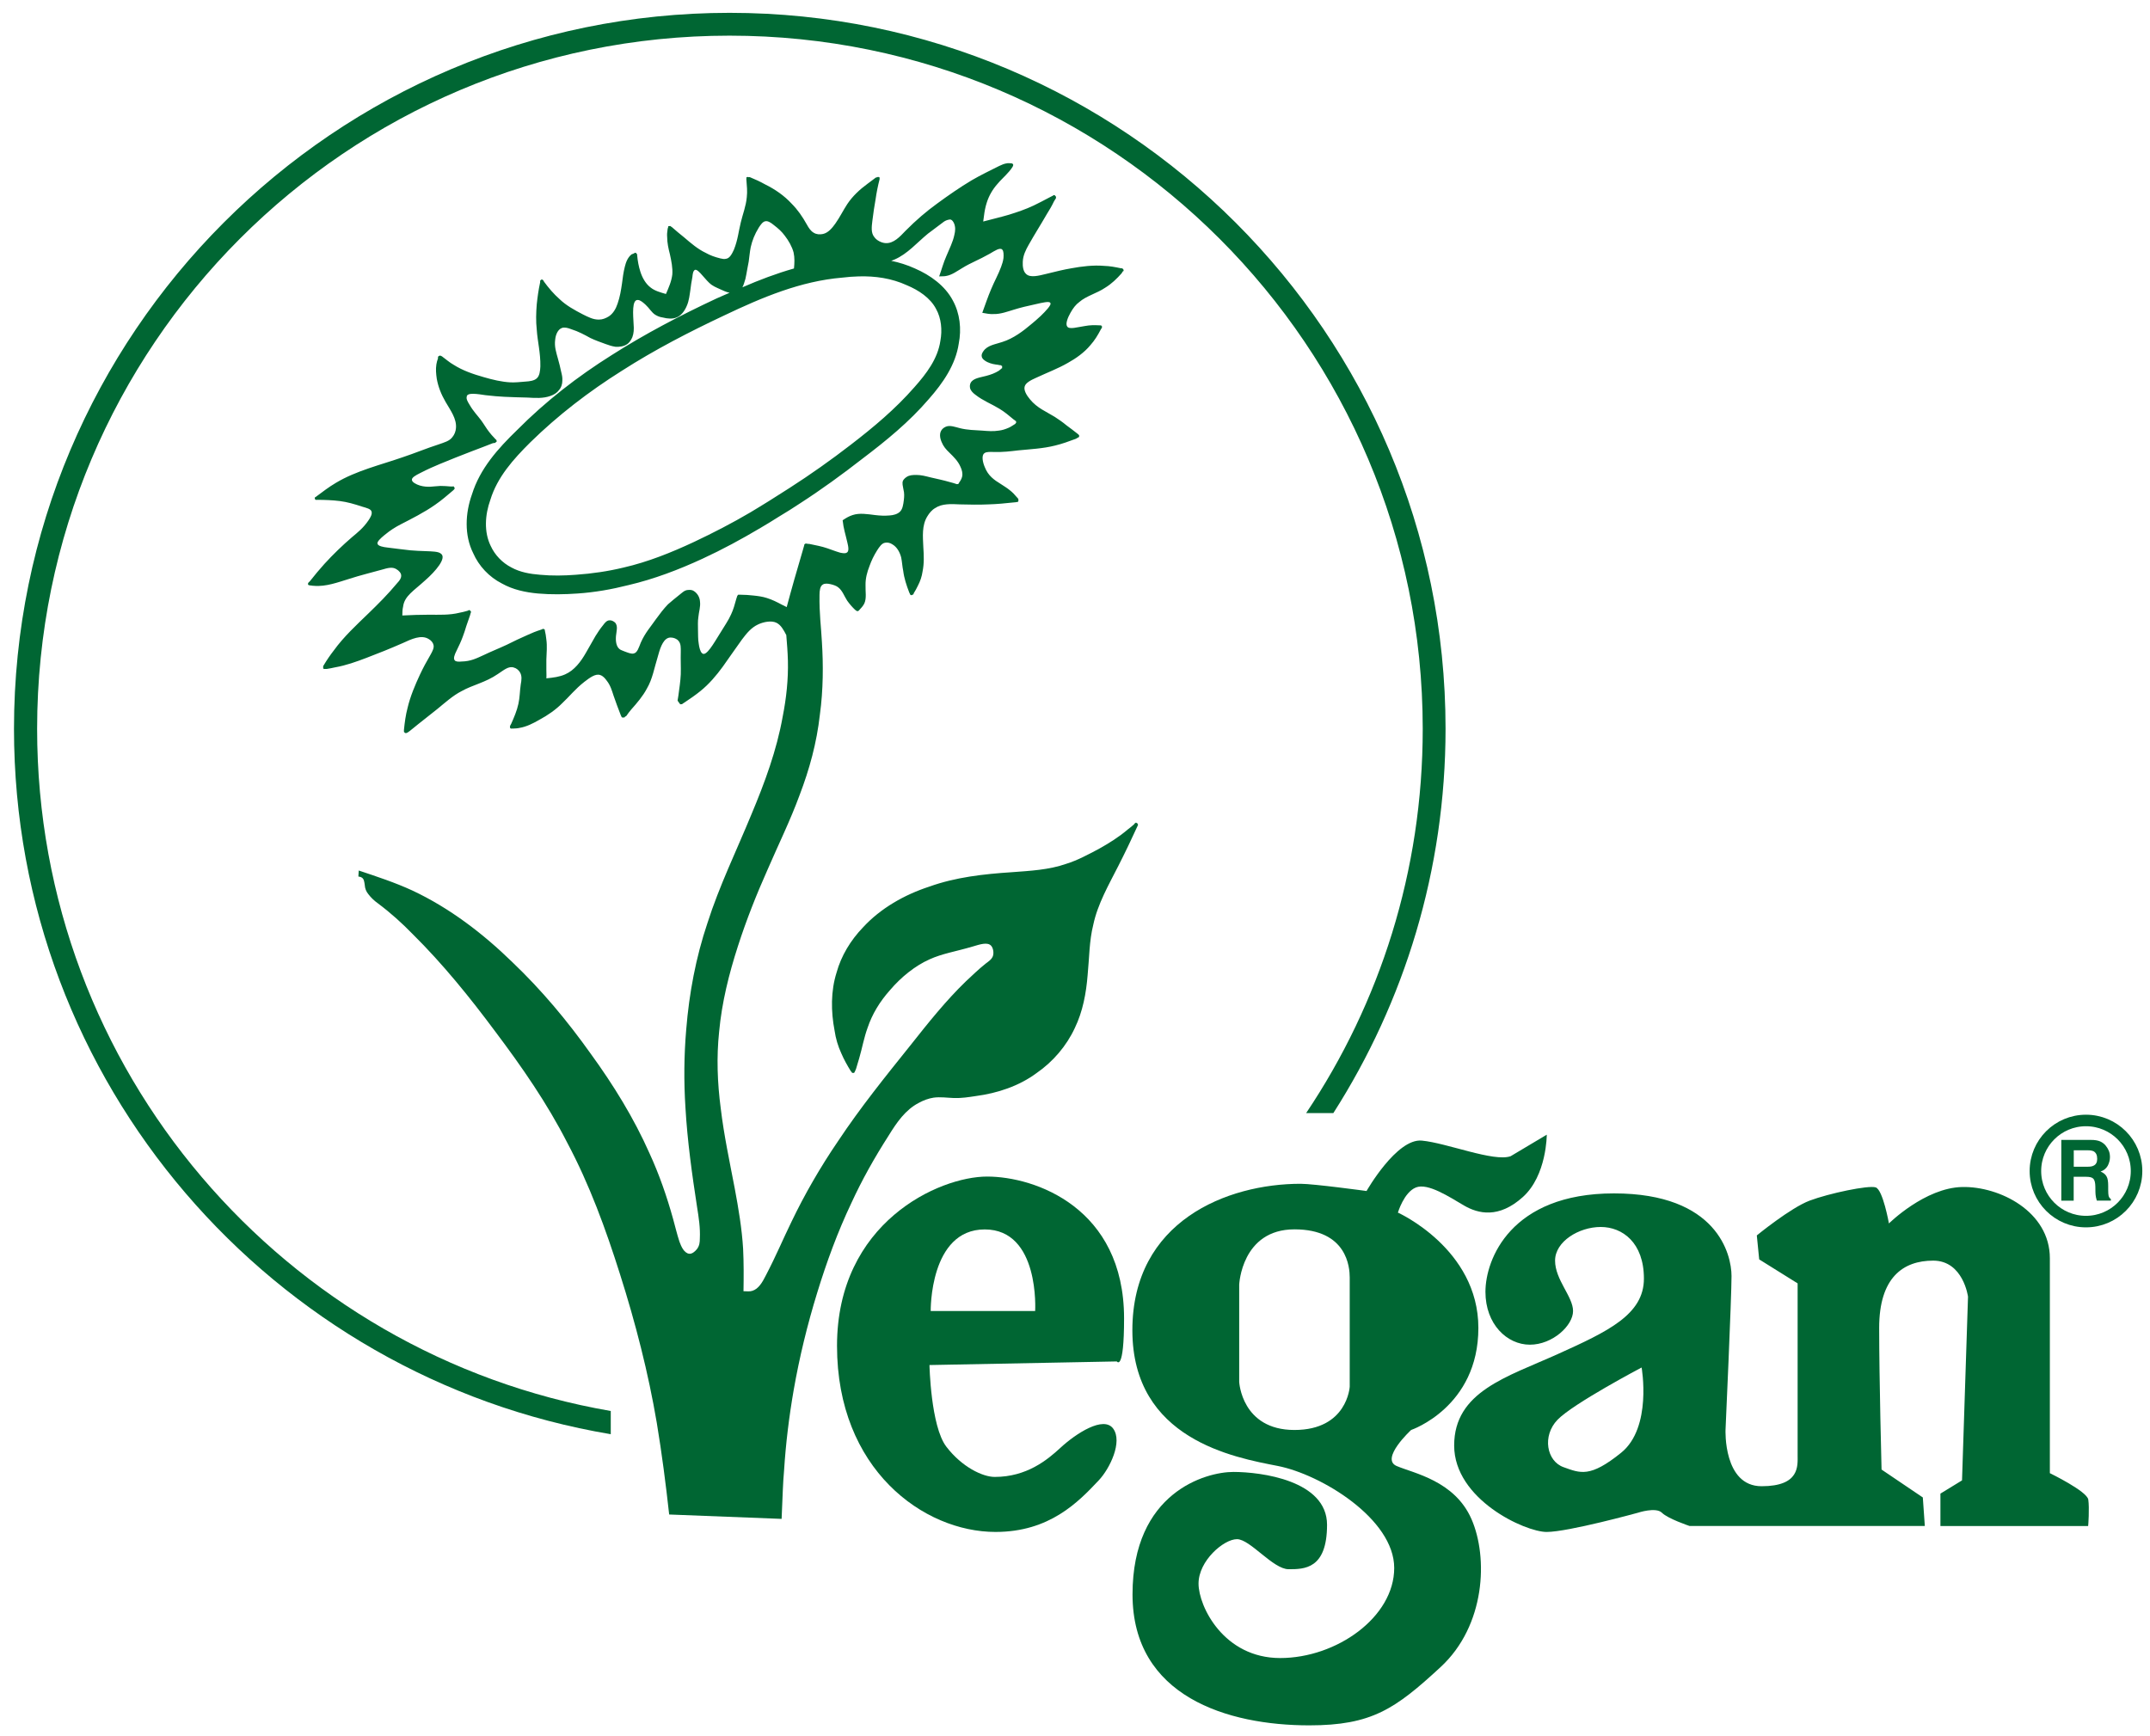
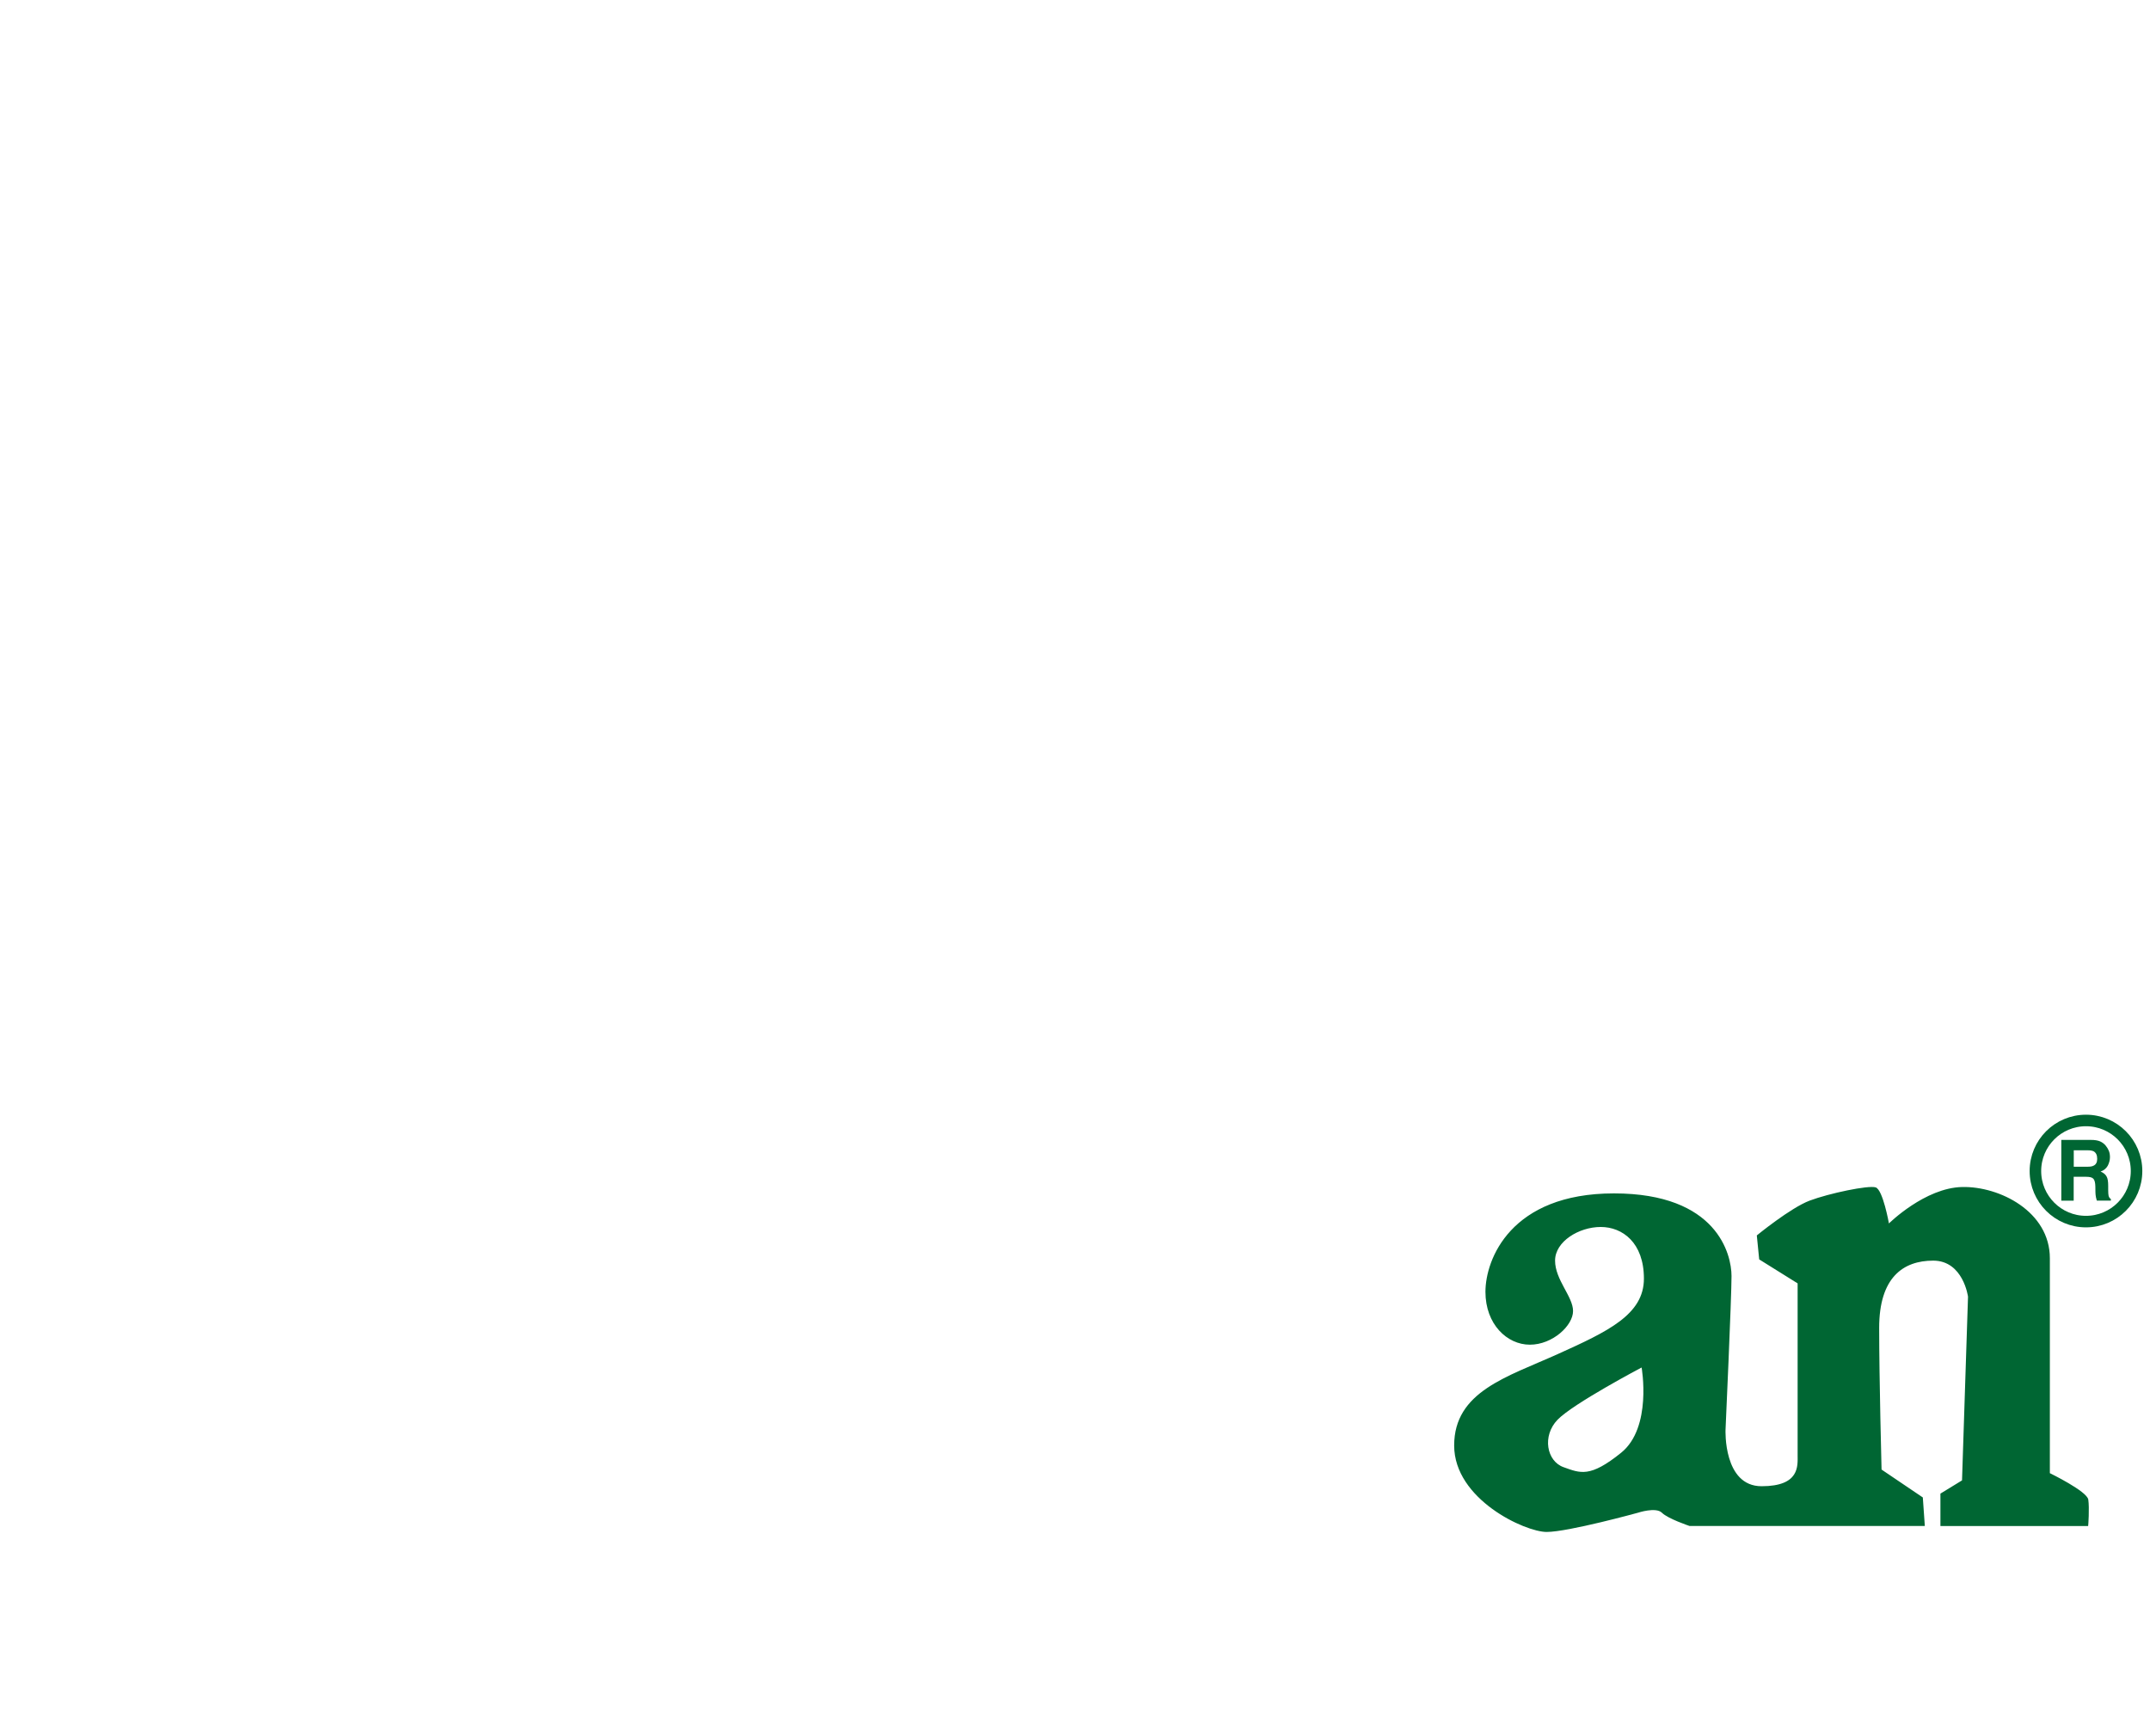
<svg xmlns="http://www.w3.org/2000/svg" version="1.1" id="Ebene_2" x="0px" y="0px" viewBox="0 0 27.975 22.594" enable-background="new 0 0 27.975 22.594" xml:space="preserve">
  <g>
-     <path fill="#006633" d="M16.995,14.486l0.354,0c0.924-1.446,1.46-3.162,1.46-5.003c0-5.139-4.177-9.316-9.316-9.316   S0.182,4.344,0.182,9.484c0,4.612,3.362,8.442,7.765,9.181v-0.302c-4.242-0.733-7.464-4.428-7.464-8.879   c0-4.978,4.031-9.02,9.009-9.02s9.02,4.041,9.02,9.02C18.513,11.335,17.954,13.056,16.995,14.486 M16.995,14.486 M13.11,2.124   c-0.048,0.006-0.075,0.021-0.109,0.036c-0.113,0.057-0.239,0.117-0.359,0.187c-0.157,0.094-0.306,0.198-0.448,0.302   c-0.142,0.103-0.272,0.214-0.411,0.354c-0.075,0.079-0.156,0.167-0.26,0.161c-0.054-0.003-0.117-0.036-0.146-0.078   c-0.047-0.055-0.035-0.137-0.026-0.213c0.012-0.103,0.026-0.187,0.042-0.281c0.012-0.085,0.03-0.175,0.052-0.26V2.327   c0-0.003,0-0.005,0-0.005c0-0.003,0-0.005,0-0.005c0-0.003,0-0.01,0-0.01c0-0.003-0.005,0.003-0.005,0c-0.003,0-0.002,0-0.005,0   c-0.003,0-0.002-0.002-0.005-0.005c-0.003,0-0.002,0-0.005,0s-0.007,0.002-0.01,0.005c-0.003,0-0.002,0-0.005,0   c-0.007,0.003-0.012,0.002-0.016,0.005c-0.034,0.024-0.069,0.054-0.104,0.078c-0.104,0.076-0.196,0.162-0.265,0.265   c-0.054,0.082-0.096,0.17-0.156,0.255c-0.041,0.057-0.092,0.12-0.161,0.135c-0.041,0.009-0.085,0.006-0.12-0.016   c-0.038-0.021-0.067-0.065-0.088-0.104C10.441,2.819,10.379,2.729,10.3,2.65c-0.095-0.103-0.214-0.186-0.344-0.25   C9.89,2.363,9.824,2.333,9.758,2.306c-0.007-0.003-0.013,0-0.016,0c-0.003,0-0.002,0-0.005,0c0-0.003-0.002-0.005-0.005-0.005   c-0.003,0-0.002,0.005-0.005,0.005c-0.003,0-0.007-0.003-0.01,0C9.714,2.309,9.712,2.308,9.712,2.311c-0.003,0.003,0,0.002,0,0.005   c0,0,0,0.007,0,0.01c0,0.006-0.003,0.01,0,0.016c0.006,0.073,0.014,0.151,0.005,0.224c-0.01,0.116-0.053,0.222-0.078,0.328   C9.61,3.01,9.601,3.12,9.55,3.248c-0.025,0.054-0.054,0.114-0.104,0.12C9.424,3.374,9.398,3.369,9.373,3.363   C9.301,3.345,9.241,3.324,9.181,3.29C9.08,3.242,8.99,3.165,8.905,3.092C8.848,3.046,8.792,3,8.738,2.952   c-0.003-0.003-0.01-0.002-0.01-0.005c0-0.003-0.005-0.005-0.005-0.005c-0.003-0.003-0.005,0-0.005,0c-0.004,0-0.005,0-0.005,0   c-0.003,0-0.005,0-0.005,0c-0.004,0.003-0.01,0-0.01,0c-0.003,0.003-0.002,0.007-0.005,0.01c0,0,0,0.002,0,0.005   c0,0,0,0.002,0,0.005C8.688,2.971,8.686,2.978,8.686,2.988C8.68,3.021,8.678,3.053,8.681,3.087c0,0.073,0.017,0.151,0.036,0.224   c0.019,0.088,0.037,0.175,0.031,0.26c-0.01,0.088-0.046,0.17-0.083,0.255c-0.072-0.021-0.144-0.04-0.198-0.083   c-0.066-0.049-0.11-0.129-0.135-0.208C8.31,3.468,8.297,3.393,8.291,3.326c-0.003-0.006,0-0.009,0-0.016   c0-0.003-0.003-0.003-0.005-0.005c0-0.003-0.005-0.002-0.005-0.005c0,0-0.002-0.005-0.005-0.005V3.29c-0.003,0-0.01,0-0.01,0   c-0.003,0-0.002,0-0.005,0c0,0-0.005,0.003-0.005,0.005H8.249c0,0-0.002,0.005-0.005,0.005c-0.009,0.006-0.016,0.004-0.026,0.01   c-0.05,0.04-0.073,0.1-0.088,0.161C8.111,3.545,8.102,3.621,8.093,3.691C8.08,3.779,8.067,3.862,8.036,3.951   c-0.022,0.067-0.058,0.13-0.115,0.167C7.884,4.141,7.84,4.159,7.796,4.159C7.72,4.162,7.652,4.125,7.583,4.091   c-0.11-0.057-0.217-0.116-0.302-0.198C7.206,3.827,7.138,3.747,7.078,3.665c-0.003-0.004-0.004-0.013-0.01-0.016   c0,0-0.002-0.002-0.005-0.005V3.639c-0.003,0-0.005,0-0.005,0c-0.003,0-0.008,0-0.01,0c0,0-0.001-0.003-0.005,0   c0,0-0.005,0.003-0.005,0.005c-0.003,0-0.005,0.002-0.005,0.005c0,0-0.005,0.003-0.005,0.005c0,0,0,0.002,0,0.005   c0,0.004,0,0.013,0,0.016C7.007,3.772,6.994,3.864,6.984,3.961c-0.009,0.109-0.012,0.221,0,0.328   c0.01,0.158,0.05,0.297,0.047,0.479C7.028,4.826,7.022,4.891,6.984,4.924c-0.031,0.03-0.092,0.039-0.146,0.042   c-0.073,0.006-0.134,0.013-0.198,0.01C6.528,4.97,6.41,4.942,6.297,4.909C6.156,4.869,6.021,4.823,5.902,4.747   c-0.054-0.03-0.101-0.073-0.151-0.109C5.748,4.635,5.74,4.633,5.74,4.633c-0.003,0-0.007-0.005-0.01-0.005   c-0.003,0-0.002,0-0.005,0c-0.003,0-0.002,0-0.005,0c-0.003,0-0.002,0.002-0.005,0.005c-0.003,0-0.002-0.003-0.005,0   c0,0-0.005,0.002-0.005,0.005L5.699,4.643c0,0,0,0.003,0,0.005c0,0.003,0,0.01,0,0.016c-0.01,0.025-0.017,0.054-0.021,0.078   c-0.01,0.064-0.004,0.123,0.005,0.187c0.019,0.106,0.058,0.204,0.115,0.302C5.861,5.34,5.943,5.448,5.933,5.57   C5.93,5.612,5.914,5.656,5.886,5.689C5.848,5.741,5.779,5.758,5.709,5.783C5.542,5.837,5.398,5.898,5.241,5.95   c-0.287,0.1-0.605,0.175-0.869,0.333C4.28,6.337,4.197,6.401,4.111,6.465C4.108,6.468,4.109,6.467,4.106,6.47   c-0.003,0-0.005,0-0.005,0c0,0.003-0.005,0.005-0.005,0.005c0,0.003,0,0.007,0,0.01c0,0.003,0,0.005,0,0.005   c0,0.003,0.002,0.003,0.005,0.005c0,0.003-0.003,0.002,0,0.005l0.005,0.005c0.003,0.003,0.005,0,0.005,0c0.003,0,0.005,0,0.005,0   c0.003,0,0.007,0,0.01,0c0.097,0,0.203,0.004,0.297,0.016c0.098,0.013,0.181,0.037,0.291,0.073c0.054,0.016,0.11,0.029,0.12,0.062   c0.012,0.034-0.014,0.08-0.042,0.12C4.727,6.871,4.653,6.93,4.58,6.991C4.46,7.094,4.334,7.215,4.221,7.339   C4.155,7.412,4.093,7.487,4.033,7.563C4.026,7.569,4.019,7.578,4.012,7.584c-0.003,0.003,0,0.002,0,0.005   c0,0-0.005,0.002-0.005,0.005c0,0.003,0,0.007,0,0.01c0,0.003,0.005,0.002,0.005,0.005c0,0-0.003,0.002,0,0.005h0.005   c0.004,0.003,0.005,0,0.005,0c0.003,0,0.002,0.005,0.005,0.005c0.006,0,0.009,0,0.016,0c0.012,0.003,0.029,0.005,0.042,0.005   C4.242,7.638,4.4,7.577,4.548,7.532c0.142-0.046,0.273-0.077,0.427-0.12c0.063-0.018,0.129-0.039,0.182-0.005   C5.189,7.425,5.223,7.459,5.22,7.495c0,0.03-0.021,0.061-0.047,0.088c-0.129,0.155-0.248,0.273-0.38,0.401   C4.642,8.13,4.472,8.287,4.345,8.463C4.295,8.527,4.251,8.592,4.21,8.661c-0.003,0.003-0.005,0.008-0.005,0.01   c0,0.003,0,0.005,0,0.005c0,0.003,0,0.002,0,0.005c0,0.003,0,0.002,0,0.005c0,0.003,0,0.005,0,0.005c0,0.003,0,0.007,0,0.01   c0.003,0,0.002,0,0.005,0c0,0.003,0.005,0.005,0.005,0.005c0.003,0.003,0.005,0,0.005,0c0.003,0,0.005,0,0.005,0s0.002,0,0.005,0   c0.006,0,0.011,0,0.021,0c0.034-0.006,0.074-0.012,0.109-0.021C4.503,8.66,4.638,8.611,4.767,8.562   c0.157-0.06,0.301-0.117,0.474-0.193c0.113-0.052,0.241-0.113,0.338-0.052c0.032,0.018,0.056,0.047,0.062,0.078   c0.009,0.036-0.014,0.08-0.036,0.12c-0.057,0.097-0.1,0.178-0.141,0.265C5.401,8.915,5.338,9.064,5.303,9.213   C5.278,9.307,5.266,9.402,5.256,9.499c0,0.006,0,0.009,0,0.016V9.52c0,0.003,0,0.005,0,0.005c0,0.003,0.005,0.002,0.005,0.005   c0.004,0,0.002,0.005,0.005,0.005c0,0.003,0.005,0.002,0.005,0.005c0.003,0,0.005,0,0.005,0c0.003,0,0.005,0,0.005,0   c0.003,0,0.005,0,0.005,0c0.003-0.003,0.005,0,0.005,0C5.305,9.531,5.32,9.524,5.329,9.515c0.037-0.028,0.071-0.058,0.109-0.088   C5.52,9.36,5.604,9.298,5.688,9.229c0.104-0.085,0.205-0.177,0.317-0.234c0.145-0.082,0.31-0.111,0.474-0.224   c0.072-0.046,0.138-0.108,0.208-0.083C6.719,8.696,6.75,8.722,6.766,8.75c0.028,0.048,0.02,0.102,0.01,0.156   C6.763,8.994,6.764,9.079,6.745,9.161c-0.019,0.088-0.056,0.175-0.094,0.26C6.644,9.43,6.639,9.443,6.636,9.452   c-0.003,0,0,0.005,0,0.005c0,0.003,0,0.003,0,0.005c0,0.004,0,0.005,0,0.005c0.003,0.003,0,0.005,0,0.005   c0.003,0.003,0.002,0.003,0.005,0.005c0,0,0.005,0.002,0.005,0.005c0.003,0,0.005,0,0.005,0c0.004,0.003,0.005,0,0.005,0   s0.003,0,0.005,0c0.004-0.003,0.008,0,0.01,0C6.701,9.48,6.732,9.48,6.76,9.473c0.091-0.015,0.177-0.059,0.255-0.104   C7.129,9.308,7.232,9.236,7.317,9.15c0.094-0.088,0.166-0.182,0.286-0.276C7.67,8.823,7.749,8.761,7.812,8.786   c0.035,0.012,0.061,0.042,0.083,0.073c0.048,0.06,0.067,0.129,0.088,0.193c0.028,0.085,0.062,0.17,0.094,0.255   c0.004,0.006,0.007,0.015,0.01,0.021c0,0.003,0.002,0.005,0.005,0.005c0,0.003,0,0.002,0,0.005c0.003,0,0.002-0.003,0.005,0   c0.003,0,0.007,0,0.01,0c0.003,0,0.002,0,0.005,0c0.004,0,0.002,0,0.005,0c0.003,0,0.002,0,0.005,0h0.005c0,0-0.003-0.002,0-0.005   C8.132,9.326,8.143,9.323,8.15,9.317C8.169,9.29,8.19,9.26,8.213,9.234c0.076-0.085,0.153-0.176,0.203-0.271   C8.491,8.836,8.51,8.703,8.566,8.521C8.595,8.414,8.64,8.294,8.728,8.297c0.035,0,0.077,0.015,0.099,0.042   c0.035,0.037,0.031,0.094,0.031,0.146c-0.003,0.103,0.003,0.197,0,0.291C8.854,8.867,8.839,8.96,8.827,9.052   c-0.003,0.021-0.007,0.044-0.01,0.062c0,0.003,0,0.002,0,0.005c0,0.003,0.002,0.002,0.005,0.005c0,0.003,0.002,0.007,0.005,0.01   l0.016,0.021c0,0,0.002,0.005,0.005,0.005c0,0.003,0,0.005,0,0.005c0.003,0.003,0.01,0,0.01,0c0.003,0,0.005,0,0.005,0   c0.003,0,0.005,0,0.005,0c0.003,0,0.005,0,0.005,0C8.886,9.157,8.897,9.146,8.91,9.14c0.069-0.046,0.139-0.094,0.203-0.146   c0.113-0.091,0.207-0.202,0.291-0.317c0.085-0.119,0.164-0.235,0.25-0.354c0.06-0.079,0.119-0.155,0.213-0.198   c0.072-0.033,0.171-0.051,0.234-0.021c0.06,0.028,0.095,0.094,0.13,0.161c0.009,0.109,0.018,0.221,0.021,0.333   c0.006,0.243-0.02,0.486-0.068,0.729c-0.078,0.438-0.233,0.857-0.406,1.27c-0.195,0.474-0.419,0.933-0.573,1.416   c-0.151,0.449-0.238,0.914-0.276,1.384c-0.029,0.337-0.032,0.68-0.01,1.02c0.025,0.432,0.085,0.862,0.151,1.291   c0.022,0.137,0.043,0.272,0.036,0.411c0,0.049-0.005,0.093-0.036,0.135c-0.026,0.033-0.066,0.068-0.104,0.062   c-0.031-0.003-0.059-0.03-0.078-0.057c-0.022-0.034-0.034-0.065-0.047-0.099c-0.031-0.094-0.055-0.196-0.083-0.297   c-0.082-0.295-0.181-0.58-0.307-0.854c-0.202-0.456-0.469-0.889-0.765-1.296c-0.302-0.425-0.637-0.827-1.02-1.192   c-0.381-0.371-0.813-0.703-1.301-0.932c-0.223-0.103-0.461-0.181-0.697-0.26l-0.005,0.078c0.019,0.003,0.035,0.006,0.047,0.016   c0.026,0.015,0.031,0.057,0.036,0.094c0.003,0.048,0.019,0.086,0.047,0.12c0.032,0.043,0.078,0.087,0.125,0.12   c0.167,0.125,0.314,0.258,0.453,0.401c0.39,0.386,0.742,0.821,1.072,1.265c0.35,0.465,0.676,0.936,0.937,1.447   c0.29,0.544,0.502,1.126,0.687,1.712c0.202,0.635,0.369,1.286,0.479,1.936c0.066,0.398,0.117,0.794,0.161,1.192l1.463,0.057   c0.007-0.124,0.009-0.252,0.016-0.38c0.003-0.082,0.009-0.165,0.016-0.25c0.022-0.349,0.065-0.7,0.125-1.046   c0.075-0.429,0.178-0.851,0.307-1.27c0.122-0.398,0.266-0.79,0.442-1.161c0.139-0.303,0.3-0.59,0.489-0.885   c0.103-0.167,0.217-0.333,0.39-0.422c0.06-0.033,0.127-0.058,0.193-0.068c0.088-0.012,0.177,0.002,0.265,0.005   c0.098,0.003,0.188-0.011,0.286-0.026c0.28-0.037,0.56-0.13,0.786-0.297c0.217-0.149,0.393-0.357,0.5-0.588   c0.104-0.215,0.148-0.452,0.167-0.692c0.022-0.219,0.02-0.441,0.073-0.651c0.057-0.271,0.202-0.522,0.328-0.77   c0.088-0.173,0.171-0.347,0.25-0.52c0.002-0.003,0-0.002,0-0.005c0.004,0,0.005-0.007,0.005-0.01c0,0-0.001-0.002-0.005-0.005   c0,0,0-0.002,0-0.005c-0.002,0-0.001-0.005-0.005-0.005c0-0.003-0.005-0.002-0.005-0.005c-0.004,0-0.003,0-0.005,0   c-0.004-0.003-0.002-0.005-0.005-0.005c-0.003,0-0.005,0-0.005,0c-0.003,0.003-0.002,0.005-0.005,0.005   c-0.003,0.003-0.007,0.005-0.01,0.005c-0.003,0.003-0.002,0.007-0.005,0.01c-0.026,0.024-0.055,0.047-0.083,0.068   c-0.117,0.1-0.244,0.179-0.38,0.255c-0.139,0.073-0.273,0.147-0.422,0.193c-0.224,0.079-0.468,0.091-0.708,0.109   c-0.368,0.024-0.732,0.065-1.072,0.187c-0.325,0.106-0.635,0.282-0.864,0.531c-0.161,0.167-0.284,0.37-0.344,0.588   c-0.076,0.24-0.074,0.506-0.026,0.755c0.015,0.103,0.044,0.202,0.088,0.297c0.035,0.082,0.078,0.158,0.125,0.234   c0.004,0.003,0.007,0.004,0.01,0.01c0,0-0.003,0.005,0,0.005h0.005c0.003,0.003,0.002,0.005,0.005,0.005c0.004,0,0.002,0,0.005,0   c0.003,0.003,0.002,0,0.005,0c0.004,0,0.008,0,0.01,0c0.003,0,0.002-0.005,0.005-0.005c0-0.003,0-0.002,0-0.005   c0.003,0,0.005-0.002,0.005-0.005c0.007-0.012,0.009-0.024,0.016-0.036c0.012-0.046,0.029-0.092,0.042-0.141   c0.038-0.13,0.062-0.268,0.109-0.396c0.06-0.179,0.159-0.341,0.291-0.489c0.145-0.171,0.33-0.319,0.515-0.401   c0.167-0.076,0.335-0.1,0.562-0.167c0.091-0.027,0.192-0.062,0.239-0.01c0.025,0.027,0.036,0.082,0.026,0.125   c-0.012,0.049-0.059,0.079-0.099,0.109c-0.095,0.076-0.173,0.153-0.255,0.229c-0.258,0.249-0.492,0.542-0.718,0.828   c-0.331,0.413-0.655,0.814-0.947,1.254c-0.23,0.337-0.437,0.697-0.604,1.046c-0.11,0.225-0.201,0.445-0.333,0.697   c-0.044,0.088-0.095,0.178-0.177,0.203c-0.035,0.012-0.073,0.005-0.115,0.005c0.003-0.186,0.004-0.369-0.005-0.552   c-0.016-0.264-0.06-0.524-0.109-0.786c-0.066-0.346-0.141-0.695-0.182-1.041c-0.044-0.335-0.056-0.668-0.021-0.999   c0.035-0.38,0.128-0.752,0.245-1.114c0.11-0.341,0.24-0.669,0.385-0.994c0.139-0.322,0.297-0.643,0.416-0.968   c0.129-0.337,0.224-0.683,0.265-1.051c0.044-0.319,0.045-0.653,0.026-0.947c-0.01-0.195-0.035-0.366-0.031-0.609   c0-0.055,0.007-0.114,0.042-0.135c0.025-0.018,0.067-0.014,0.104-0.005c0.038,0.009,0.074,0.021,0.099,0.042   c0.054,0.042,0.077,0.114,0.115,0.172c0.032,0.045,0.066,0.084,0.104,0.12c0.002,0.003,0.013,0.007,0.016,0.01c0,0,0,0.002,0,0.005   c0.003,0,0.01,0,0.01,0c0.002,0,0.005,0,0.005,0c0.003,0,0.005,0,0.005,0c0.003,0,0.005,0,0.005,0   c0.003-0.003,0.002-0.002,0.005-0.005l0.005-0.005c0.025-0.027,0.052-0.055,0.068-0.088c0.032-0.07,0.013-0.157,0.016-0.239   c-0.002-0.088,0.021-0.171,0.052-0.25c0.025-0.07,0.055-0.133,0.099-0.203c0.028-0.043,0.06-0.093,0.104-0.099   c0.032-0.006,0.066,0.002,0.094,0.021c0.063,0.036,0.099,0.108,0.115,0.172c0.012,0.058,0.014,0.117,0.026,0.172   c0.012,0.097,0.043,0.19,0.078,0.281c0.003,0.006,0.007,0.015,0.01,0.021c0,0.003,0,0.005,0,0.005c0,0.003,0.005,0.002,0.005,0.005   c0.003,0,0.002,0,0.005,0v0.005c0.004,0,0.007,0,0.01,0h0.005c0.002,0,0.005-0.002,0.005-0.005c0.003,0,0.005,0.003,0.005,0   c0.002,0,0.005-0.005,0.005-0.005c0.004,0,0.005,0,0.005,0c0.003-0.006,0.003-0.01,0.005-0.016   c0.019-0.028,0.037-0.063,0.052-0.094c0.032-0.061,0.053-0.123,0.062-0.187c0.022-0.107,0.017-0.211,0.01-0.317   c-0.006-0.14-0.021-0.282,0.052-0.401c0.025-0.042,0.06-0.085,0.104-0.109c0.085-0.058,0.207-0.053,0.317-0.047   c0.129,0.003,0.251,0.006,0.375,0c0.11-0.003,0.223-0.014,0.333-0.026c0.012,0,0.024-0.002,0.036-0.005h0.005c0,0,0.002,0,0.005,0   c0.003-0.003,0.007-0.007,0.01-0.01c0,0,0-0.002,0-0.005c0,0,0-0.002,0-0.005c0,0,0-0.002,0-0.005c0,0,0-0.002,0-0.005V6.496   C13.247,6.487,13.239,6.48,13.23,6.47c-0.025-0.031-0.057-0.064-0.088-0.088c-0.037-0.031-0.079-0.056-0.12-0.083   c-0.085-0.052-0.164-0.106-0.208-0.219c-0.028-0.064-0.046-0.155-0.005-0.182c0.025-0.021,0.076-0.016,0.12-0.016   c0.123,0.004,0.219-0.009,0.323-0.021c0.151-0.015,0.319-0.023,0.474-0.062C13.819,5.777,13.909,5.744,14,5.71   c0.009-0.003,0.016-0.012,0.026-0.016h0.005c0.003,0,0.002-0.005,0.005-0.005c0-0.003,0.005-0.002,0.005-0.005   c0-0.003,0-0.002,0-0.005c0.003-0.003,0-0.002,0-0.005c0-0.003,0-0.007,0-0.01c0-0.003-0.002-0.002-0.005-0.005   c-0.003-0.003-0.007-0.008-0.01-0.01c-0.05-0.04-0.097-0.075-0.151-0.115c-0.047-0.04-0.101-0.076-0.151-0.109   c-0.113-0.07-0.228-0.113-0.323-0.229c-0.044-0.052-0.083-0.119-0.068-0.167c0.012-0.046,0.08-0.082,0.141-0.109   c0.163-0.076,0.29-0.122,0.422-0.198c0.105-0.058,0.213-0.135,0.291-0.229c0.057-0.064,0.097-0.13,0.135-0.203   c0.003-0.006,0.01-0.017,0.016-0.026c0,0,0-0.002,0-0.005c0.003,0,0-0.007,0-0.01c0,0,0-0.002,0-0.005c-0.003,0-0.005,0-0.005,0   c-0.003-0.003-0.002-0.007-0.005-0.01c0,0-0.002,0.003-0.005,0c0,0-0.007,0-0.01,0c0,0-0.001,0-0.005,0   c-0.066-0.003-0.12-0.005-0.198,0.01c-0.086,0.012-0.198,0.048-0.224,0.005c-0.025-0.033,0.007-0.116,0.042-0.177   c0.035-0.063,0.07-0.108,0.115-0.141c0.091-0.08,0.231-0.114,0.338-0.187c0.081-0.049,0.151-0.117,0.213-0.187   c0.006-0.009,0.01-0.017,0.016-0.026c0.003,0,0.005,0,0.005,0c0.003-0.003,0.005-0.007,0.005-0.01c0-0.003,0-0.002,0-0.005   c0-0.003,0-0.002,0-0.005c0-0.003-0.005-0.002-0.005-0.005c0-0.003-0.005-0.007-0.005-0.01c-0.003,0-0.002,0.003-0.005,0   c-0.003,0-0.002-0.002-0.005-0.005c-0.006,0-0.009,0.003-0.016,0c-0.072-0.015-0.143-0.029-0.219-0.031   c-0.141-0.012-0.292,0.007-0.422,0.031c-0.107,0.018-0.202,0.042-0.328,0.073c-0.098,0.024-0.212,0.055-0.265,0   c-0.037-0.033-0.045-0.099-0.042-0.156c0.003-0.085,0.04-0.157,0.078-0.224c0.075-0.134,0.159-0.265,0.234-0.396   c0.035-0.055,0.066-0.108,0.094-0.167c0.009-0.015,0.016-0.027,0.026-0.042c0.002-0.003,0-0.007,0-0.01c0-0.003,0-0.002,0-0.005   c0-0.003,0-0.002,0-0.005c0-0.003-0.005-0.002-0.005-0.005c0,0-0.002-0.005-0.005-0.005L13.724,2.54c-0.003,0-0.005,0-0.005,0   c-0.003-0.003-0.005-0.003-0.005,0c-0.003,0-0.005,0-0.005,0c-0.003,0-0.005,0-0.005,0c0,0.003,0,0.005,0,0.005   c-0.016,0.009-0.036,0.016-0.052,0.026c-0.07,0.037-0.134,0.071-0.203,0.104c-0.104,0.049-0.213,0.086-0.323,0.12   c-0.111,0.033-0.223,0.058-0.333,0.088c0.003-0.024,0.007-0.049,0.01-0.073c0.007-0.058,0.018-0.117,0.036-0.172   c0.028-0.091,0.079-0.176,0.135-0.239c0.044-0.055,0.09-0.091,0.156-0.167c0.031-0.037,0.069-0.084,0.047-0.099   C13.168,2.122,13.135,2.124,13.11,2.124z M12.35,2.858c0.007-0.001,0.014-0.003,0.021,0c0.019,0.006,0.032,0.026,0.042,0.047   c0.022,0.051,0.017,0.102,0.005,0.151c-0.019,0.094-0.066,0.184-0.104,0.276c-0.038,0.085-0.062,0.177-0.094,0.265   c0.032-0.003,0.06,0.001,0.088-0.005c0.078-0.012,0.151-0.068,0.213-0.104c0.113-0.07,0.209-0.102,0.359-0.187   c0.063-0.037,0.133-0.085,0.161-0.052c0.019,0.015,0.019,0.07,0.016,0.109c-0.006,0.046-0.018,0.078-0.031,0.115   c-0.034,0.094-0.089,0.191-0.13,0.291c-0.044,0.103-0.077,0.204-0.115,0.307c0.05,0.009,0.098,0.019,0.146,0.016   c0.091,0.003,0.184-0.033,0.265-0.057c0.091-0.028,0.166-0.046,0.291-0.073c0.079-0.018,0.17-0.04,0.182-0.016   c0.026,0.021-0.062,0.111-0.125,0.172c-0.05,0.046-0.084,0.076-0.125,0.109c-0.097,0.082-0.227,0.183-0.375,0.229   c-0.091,0.031-0.191,0.041-0.245,0.12c-0.015,0.021-0.027,0.047-0.021,0.068c0.003,0.03,0.041,0.058,0.073,0.073   c0.051,0.024,0.093,0.03,0.141,0.036c0.013,0.004,0.023,0.005,0.036,0.005c0,0,0,0.002,0,0.005c0.003,0,0.005,0,0.005,0   c0.003,0,0.007,0.005,0.01,0.005c0,0.003,0,0.002,0,0.005c0,0.003,0,0.002,0,0.005c0,0.003,0.003,0.003,0,0.005   c0,0.003,0,0.002,0,0.005c0,0.003,0,0.007,0,0.01h-0.005c0,0-0.002,0.002-0.005,0.005c-0.013,0.009-0.022,0.02-0.031,0.026   c-0.05,0.031-0.104,0.052-0.167,0.068c-0.075,0.021-0.172,0.029-0.203,0.094c-0.009,0.021-0.011,0.044-0.005,0.068   c0.009,0.033,0.039,0.062,0.068,0.083c0.1,0.079,0.209,0.119,0.312,0.182c0.066,0.039,0.128,0.092,0.187,0.141   c0.009,0.006,0.015,0.01,0.021,0.016c0.003,0.003,0.007,0.002,0.01,0.005c0,0-0.003,0.005,0,0.005c0,0.003,0,0.005,0,0.005   c0,0.003,0,0.005,0,0.005c0,0.003,0.003,0.005,0,0.005c0,0.003-0.001,0.005-0.005,0.005c0,0.003-0.005,0.008-0.005,0.01   c-0.006,0.003-0.009,0.005-0.016,0.01c-0.026,0.016-0.048,0.032-0.073,0.042c-0.042,0.018-0.081,0.031-0.125,0.036   c-0.072,0.012-0.146,0.006-0.219,0c-0.095-0.006-0.189-0.007-0.286-0.031c-0.06-0.015-0.129-0.042-0.182-0.021   c-0.022,0.009-0.04,0.022-0.052,0.036c-0.039,0.045-0.03,0.112-0.005,0.167c0.022,0.055,0.058,0.096,0.099,0.135   c0.056,0.055,0.114,0.111,0.146,0.187c0.019,0.04,0.03,0.085,0.021,0.125c-0.006,0.03-0.025,0.059-0.042,0.083   c-0.003,0,0,0.005,0,0.005c-0.002,0.003-0.005,0.002-0.005,0.005c-0.004,0-0.005,0.002-0.005,0.005c-0.003,0-0.002-0.003-0.005,0   c-0.004,0-0.003,0-0.005,0c-0.004,0-0.007,0.003-0.01,0c-0.028-0.009-0.06-0.02-0.088-0.026c-0.085-0.025-0.17-0.042-0.255-0.062   c-0.063-0.016-0.119-0.031-0.182-0.031c-0.044,0-0.09,0.002-0.125,0.026c-0.019,0.012-0.037,0.029-0.047,0.047   c-0.016,0.034-0.001,0.075,0.005,0.115c0.013,0.048,0.011,0.092,0.005,0.141c-0.007,0.055-0.015,0.118-0.052,0.151   c-0.032,0.031-0.086,0.044-0.13,0.047c-0.069,0.006-0.127,0.003-0.193-0.005c-0.098-0.012-0.201-0.03-0.291,0   c-0.048,0.015-0.089,0.04-0.13,0.068c0.006,0.052,0.014,0.1,0.026,0.146c0.01,0.046,0.024,0.088,0.036,0.146   c0.013,0.052,0.024,0.115-0.01,0.13c-0.019,0.012-0.052,0.006-0.083,0c-0.063-0.018-0.113-0.039-0.167-0.057   c-0.072-0.025-0.156-0.041-0.234-0.057c-0.013,0-0.029-0.002-0.042-0.005c0,0-0.001,0-0.005,0c-0.002,0-0.002,0-0.005,0   c-0.003,0-0.002,0.005-0.005,0.005c-0.004,0.004-0.007,0.002-0.01,0.005c0,0,0.003,0.005,0,0.005c0,0.003,0,0.005,0,0.005   c-0.006,0.024-0.015,0.048-0.021,0.073c-0.037,0.125-0.074,0.251-0.109,0.375c-0.034,0.119-0.067,0.241-0.099,0.359   c-0.022-0.01-0.041-0.023-0.062-0.031c-0.063-0.034-0.129-0.067-0.198-0.088C9.92,7.764,9.86,7.756,9.8,7.75   C9.746,7.744,9.692,7.74,9.639,7.74c-0.01,0-0.015,0-0.021,0c-0.003,0-0.005,0-0.005,0c-0.003,0-0.005-0.003-0.005,0   c-0.003,0-0.007,0.002-0.01,0.005V7.75c0,0.003-0.005,0.005-0.005,0.005C9.588,7.772,9.584,7.78,9.581,7.792   c-0.019,0.07-0.039,0.142-0.068,0.203c-0.038,0.085-0.08,0.14-0.146,0.25C9.292,8.363,9.187,8.557,9.134,8.5   C9.112,8.482,9.098,8.426,9.092,8.38C9.08,8.314,9.085,8.259,9.082,8.198c0-0.052-0.004-0.112,0.005-0.167   c0.006-0.07,0.03-0.133,0.021-0.203C9.105,7.776,9.077,7.724,9.03,7.693C9.008,7.677,8.98,7.675,8.952,7.678   C8.907,7.68,8.877,7.713,8.842,7.74C8.789,7.783,8.739,7.822,8.691,7.865C8.635,7.923,8.582,7.993,8.535,8.058   c-0.069,0.1-0.141,0.177-0.198,0.307C8.312,8.425,8.294,8.496,8.244,8.505C8.212,8.512,8.171,8.494,8.129,8.479   C8.105,8.467,8.08,8.463,8.062,8.448C8.018,8.414,8.009,8.343,8.015,8.276c0.006-0.063,0.028-0.126-0.01-0.172   C7.986,8.086,7.956,8.07,7.931,8.073c-0.035,0-0.061,0.032-0.083,0.062C7.807,8.185,7.778,8.23,7.749,8.276   c-0.041,0.07-0.081,0.143-0.125,0.219C7.558,8.611,7.473,8.724,7.354,8.776C7.281,8.809,7.197,8.819,7.109,8.828   c0.003-0.036,0-0.073,0-0.109c0-0.046,0-0.09,0-0.135c0.003-0.088,0.012-0.175,0-0.26c-0.003-0.04-0.012-0.086-0.021-0.125   c0,0,0-0.002,0-0.005c0-0.003-0.005-0.005-0.005-0.005c-0.003,0-0.002,0-0.005,0c-0.003,0-0.002-0.005-0.005-0.005   c-0.003,0-0.007,0-0.01,0s-0.002,0-0.005,0c0,0.003,0,0.005,0,0.005c-0.006,0-0.009,0.002-0.016,0.005   C6.979,8.214,6.916,8.239,6.859,8.266c-0.091,0.039-0.174,0.08-0.265,0.125C6.496,8.437,6.387,8.48,6.292,8.526   c-0.088,0.04-0.166,0.081-0.286,0.083C5.968,8.613,5.93,8.612,5.917,8.594c-0.022-0.024-0.001-0.077,0.021-0.12   c0.037-0.076,0.061-0.127,0.083-0.187c0.016-0.043,0.034-0.095,0.047-0.141c0.015-0.045,0.031-0.089,0.047-0.135   c0.003-0.012,0.007-0.025,0.01-0.036c0-0.003,0-0.005,0-0.005s0.002,0,0.005,0c0-0.003,0-0.005,0-0.005   c0-0.004-0.002-0.005-0.005-0.005c0-0.003,0.003-0.005,0-0.005c0-0.003-0.002-0.002-0.005-0.005c0,0-0.002-0.005-0.005-0.005   c0,0-0.002-0.005-0.005-0.005c0,0-0.007,0-0.01,0c0,0-0.002,0-0.005,0v0.005c-0.006,0-0.01,0.005-0.016,0.005   C6.047,7.96,6.011,7.968,5.98,7.974C5.85,8.007,5.714,8,5.579,8c-0.113,0-0.23,0.004-0.344,0.01c0-0.039,0.001-0.079,0.01-0.115   C5.262,7.756,5.383,7.69,5.532,7.553C5.664,7.438,5.82,7.259,5.735,7.204C5.704,7.177,5.62,7.176,5.548,7.173   C5.469,7.17,5.402,7.168,5.34,7.162C5.251,7.153,5.169,7.141,5.043,7.126C4.986,7.12,4.922,7.107,4.913,7.079   C4.9,7.052,4.954,7.004,5.001,6.965c0.085-0.07,0.144-0.105,0.213-0.141C5.35,6.754,5.52,6.669,5.662,6.569   c0.085-0.058,0.159-0.124,0.234-0.187c0.003-0.003,0.007-0.007,0.01-0.01C5.91,6.369,5.909,6.37,5.912,6.366V6.361   c0.003-0.003,0.005-0.005,0.005-0.005c0-0.003,0-0.005,0-0.005c0-0.003-0.005-0.005-0.005-0.005c0-0.003-0.002-0.005-0.005-0.005   c0-0.003,0-0.007,0-0.01c-0.004,0-0.005,0-0.005,0c-0.003-0.003-0.01,0-0.01,0c-0.013,0-0.022,0-0.031,0   C5.816,6.327,5.774,6.324,5.73,6.324C5.645,6.327,5.568,6.349,5.464,6.319C5.414,6.304,5.36,6.274,5.36,6.246   c-0.006-0.03,0.05-0.061,0.104-0.088c0.107-0.055,0.179-0.086,0.26-0.12C5.85,5.986,5.999,5.926,6.141,5.872   c0.095-0.034,0.183-0.071,0.271-0.104c0.012-0.003,0.024-0.003,0.036-0.005V5.757c0.004,0,0.002-0.002,0.005-0.005h0.005   c0.004-0.003,0.005-0.01,0.005-0.01c0-0.003,0-0.005,0-0.005C6.46,5.734,6.459,5.731,6.459,5.731c0-0.003,0-0.002,0-0.005   C6.449,5.717,6.439,5.709,6.433,5.7C6.407,5.675,6.387,5.649,6.365,5.622c-0.038-0.048-0.07-0.105-0.104-0.151   C6.211,5.404,6.16,5.355,6.11,5.268C6.087,5.231,6.064,5.191,6.073,5.164c0-0.061,0.144-0.036,0.245-0.021   C6.422,5.155,6.487,5.16,6.563,5.164c0.091,0.005,0.198,0.007,0.302,0.01C6.965,5.18,7.067,5.187,7.161,5.153   C7.205,5.138,7.246,5.114,7.27,5.08C7.302,5.047,7.317,5,7.317,4.955c0.003-0.043-0.006-0.08-0.016-0.12   C7.289,4.782,7.276,4.721,7.26,4.669c-0.022-0.082-0.049-0.156-0.036-0.25C7.23,4.356,7.258,4.287,7.312,4.268   c0.035-0.012,0.079,0,0.12,0.016c0.095,0.03,0.172,0.072,0.25,0.115C7.745,4.429,7.81,4.452,7.879,4.477   c0.04,0.015,0.086,0.03,0.13,0.036c0.05,0.003,0.105-0.004,0.146-0.031C8.19,4.461,8.212,4.425,8.228,4.388   C8.247,4.337,8.25,4.286,8.244,4.216C8.238,4.098,8.219,3.895,8.301,3.904c0.028,0,0.067,0.032,0.099,0.062   c0.05,0.046,0.078,0.1,0.125,0.13c0.029,0.018,0.061,0.031,0.099,0.036c0.06,0.016,0.127,0.021,0.177,0   c0.06-0.021,0.107-0.084,0.135-0.151c0.031-0.07,0.037-0.145,0.047-0.208c0.006-0.055,0.014-0.103,0.026-0.167   C9.012,3.574,9.017,3.536,9.03,3.524C9.061,3.466,9.155,3.613,9.227,3.68c0.047,0.045,0.09,0.059,0.141,0.083   C9.407,3.78,9.45,3.802,9.493,3.81C9.437,3.836,9.382,3.857,9.326,3.883C8.851,4.105,8.391,4.346,7.958,4.622   C7.517,4.899,7.101,5.221,6.729,5.596C6.478,5.839,6.245,6.099,6.141,6.434C6.053,6.68,6.04,6.965,6.157,7.199   C6.23,7.366,6.364,7.509,6.531,7.594C6.673,7.674,6.836,7.709,7,7.724c0.173,0.015,0.345,0.012,0.515,0   c0.223-0.015,0.444-0.054,0.661-0.109C8.51,7.537,8.831,7.414,9.139,7.272c0.262-0.121,0.509-0.255,0.755-0.401   c0.078-0.045,0.161-0.097,0.239-0.146c0.095-0.057,0.19-0.116,0.281-0.177c0.277-0.179,0.545-0.374,0.807-0.578   c0.309-0.234,0.608-0.478,0.864-0.776c0.185-0.21,0.349-0.447,0.39-0.723c0.037-0.188,0.016-0.392-0.078-0.562   c-0.1-0.189-0.29-0.328-0.494-0.416c-0.099-0.045-0.202-0.077-0.307-0.099c0.013-0.006,0.029-0.009,0.042-0.016   c0.17-0.073,0.293-0.22,0.437-0.338c0.039-0.03,0.073-0.053,0.104-0.078c0.032-0.024,0.066-0.05,0.104-0.078   C12.304,2.87,12.329,2.861,12.35,2.858z M9.961,2.879c0.031-0.006,0.072,0.02,0.104,0.047c0.063,0.048,0.108,0.089,0.146,0.141   c0.05,0.064,0.095,0.143,0.115,0.219c0.015,0.069,0.012,0.137,0.005,0.208c-0.229,0.065-0.453,0.15-0.671,0.245   C9.669,3.724,9.674,3.705,9.68,3.691c0.015-0.042,0.025-0.08,0.031-0.12c0.009-0.055,0.021-0.112,0.031-0.167   c0.009-0.064,0.014-0.127,0.026-0.187C9.788,3.129,9.819,3.05,9.873,2.962C9.898,2.923,9.927,2.882,9.961,2.879z M11.174,3.597   c0.214-0.006,0.426,0.024,0.625,0.115c0.154,0.064,0.305,0.164,0.38,0.307c0.069,0.122,0.083,0.277,0.057,0.416   c-0.034,0.234-0.181,0.427-0.338,0.604c-0.249,0.285-0.532,0.521-0.828,0.749c-0.255,0.197-0.522,0.386-0.796,0.562   c-0.091,0.058-0.18,0.114-0.271,0.172c-0.079,0.048-0.161,0.1-0.239,0.146C9.528,6.807,9.282,6.934,9.03,7.053   C8.737,7.19,8.432,7.313,8.114,7.386C7.912,7.435,7.706,7.465,7.494,7.48c-0.154,0.012-0.311,0.015-0.468,0   C6.897,7.47,6.767,7.447,6.656,7.386c-0.12-0.061-0.217-0.163-0.271-0.281C6.295,6.922,6.311,6.698,6.38,6.506   c0.091-0.298,0.3-0.53,0.52-0.749c0.362-0.355,0.767-0.665,1.192-0.932C8.518,4.552,8.965,4.321,9.43,4.102   c0.485-0.231,0.989-0.444,1.53-0.489C11.031,3.604,11.103,3.599,11.174,3.597z" />
-     <path fill="#006633" d="M19.656,15.047c-0.219,0.078-0.828-0.172-1.156-0.203S17.781,15.5,17.781,15.5s-0.687-0.094-0.859-0.094   c-0.953,0-2.188,0.484-2.188,1.906s1.328,1.656,1.891,1.766s1.516,0.688,1.516,1.328s-0.75,1.172-1.484,1.172   s-1.062-0.672-1.062-0.969s0.328-0.578,0.5-0.578s0.469,0.391,0.672,0.391s0.5,0,0.5-0.578s-0.859-0.688-1.219-0.688   s-1.312,0.266-1.312,1.594s1.236,1.704,2.299,1.704c0.812,0,1.118-0.212,1.71-0.759c0.584-0.54,0.62-1.426,0.401-1.926   s-0.754-0.596-0.973-0.69s0.188-0.469,0.188-0.469s0.875-0.297,0.875-1.328s-1.047-1.501-1.047-1.501s0.078-0.264,0.234-0.327   s0.438,0.125,0.625,0.234s0.453,0.172,0.766-0.109s0.312-0.812,0.312-0.812L19.656,15.047z M17.562,18.047   c0,0-0.031,0.563-0.719,0.563s-0.719-0.626-0.719-0.626v-1.266c0,0,0.031-0.719,0.719-0.719s0.719,0.5,0.719,0.625   S17.562,18.047,17.562,18.047z" />
    <path fill="#006633" d="M27.172,19.516c-0.016-0.109-0.5-0.344-0.5-0.344s0-2.188,0-2.797s-0.656-0.938-1.141-0.927   c-0.484,0.01-0.953,0.474-0.953,0.474s-0.078-0.438-0.172-0.469s-0.609,0.078-0.859,0.172s-0.688,0.453-0.688,0.453l0.031,0.312   l0.5,0.312c0,0,0,2.094,0,2.234s0.031,0.406-0.469,0.406s-0.469-0.734-0.469-0.734s0.078-1.72,0.078-2.001S22.344,15.531,21,15.531   s-1.672,0.859-1.672,1.281s0.281,0.688,0.578,0.688s0.562-0.25,0.562-0.438s-0.234-0.406-0.234-0.656s0.312-0.438,0.594-0.438   s0.562,0.203,0.562,0.672s-0.469,0.688-1.125,0.984s-1.344,0.486-1.344,1.188c0,0.701,0.922,1.125,1.203,1.125   s1.188-0.25,1.188-0.25s0.234-0.078,0.312,0s0.359,0.172,0.359,0.172h3.062l-0.026-0.371l-0.537-0.363c0,0-0.031-1.188-0.031-1.844   s0.312-0.875,0.703-0.875s0.453,0.469,0.453,0.469l-0.078,2.391l-0.281,0.172v0.422h1.922   C27.172,19.859,27.188,19.625,27.172,19.516z M21.094,18.906c-0.406,0.328-0.531,0.266-0.75,0.188s-0.281-0.406-0.078-0.617   s1.094-0.68,1.094-0.68S21.5,18.578,21.094,18.906z" />
-     <path fill="#006633" d="M12.844,15.312c-0.625,0-1.953,0.597-1.953,2.203c0,1.606,1.125,2.422,2.062,2.422   c0.703,0,1.076-0.387,1.344-0.672c0.144-0.153,0.312-0.5,0.188-0.672s-0.485,0.062-0.688,0.25c-0.17,0.157-0.438,0.378-0.854,0.378   c-0.156,0-0.427-0.128-0.63-0.394s-0.219-1.062-0.219-1.062l2.438-0.047c0,0,0.094,0.141,0.094-0.562   C14.625,15.719,13.469,15.312,12.844,15.312z M13.469,17.062h-1.359c0,0-0.016-1.062,0.703-1.062S13.469,17.062,13.469,17.062z" />
    <g>
      <path fill="#006633" d="M27.325,14.854c0.029,0.013,0.054,0.031,0.074,0.056c0.017,0.021,0.03,0.042,0.04,0.066    s0.015,0.052,0.015,0.083c0,0.038-0.01,0.074-0.028,0.111c-0.02,0.036-0.051,0.062-0.094,0.077    c0.036,0.015,0.062,0.035,0.077,0.062c0.016,0.026,0.022,0.068,0.022,0.124v0.053c0,0.036,0.002,0.061,0.005,0.074    c0.004,0.02,0.015,0.035,0.03,0.045v0.02h-0.183c-0.005-0.018-0.009-0.031-0.011-0.043c-0.004-0.021-0.007-0.045-0.007-0.068    l-0.001-0.072c-0.001-0.051-0.01-0.085-0.026-0.102c-0.017-0.018-0.048-0.025-0.094-0.025h-0.162v0.311h-0.161v-0.791H27.2    C27.255,14.834,27.296,14.842,27.325,14.854z M26.983,14.971v0.213h0.179c0.035,0,0.062-0.004,0.079-0.014    c0.031-0.014,0.047-0.044,0.047-0.088c0-0.049-0.015-0.08-0.045-0.098c-0.018-0.009-0.043-0.014-0.077-0.014H26.983z" />
    </g>
    <circle fill="none" stroke="#006633" stroke-width="0.15" stroke-miterlimit="10" cx="27.142" cy="15.24" r="0.658" />
  </g>
</svg>